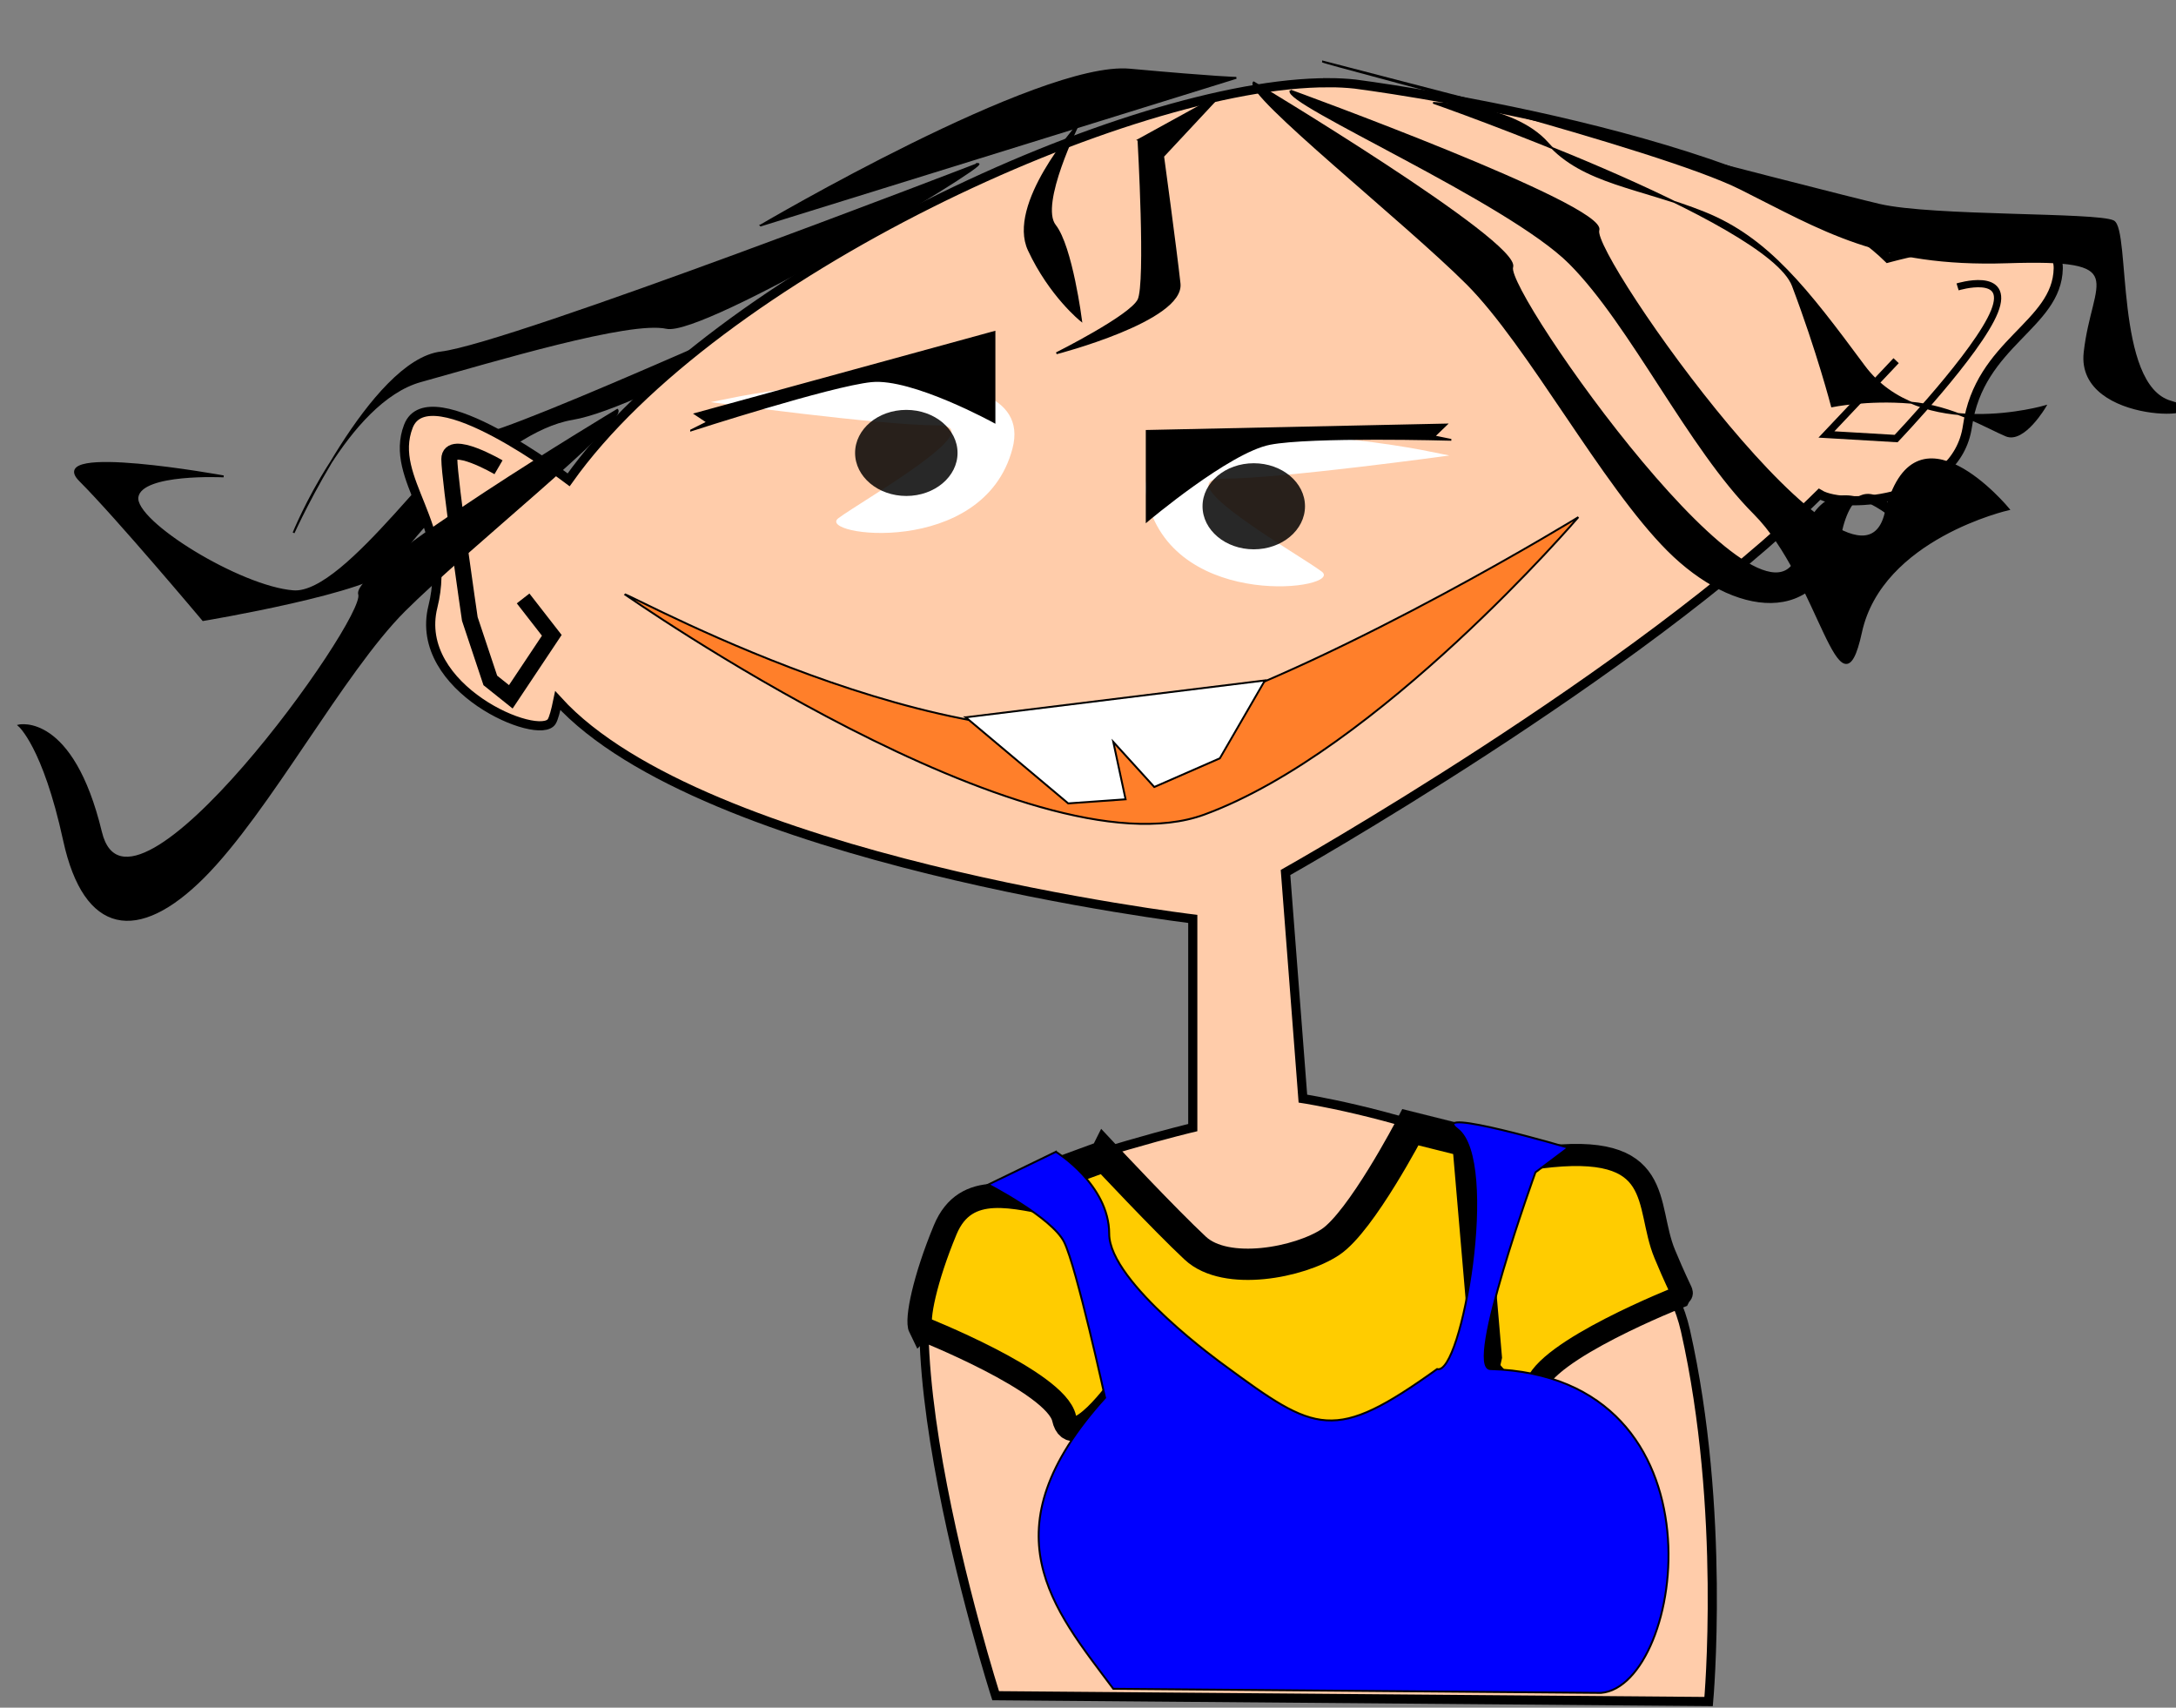
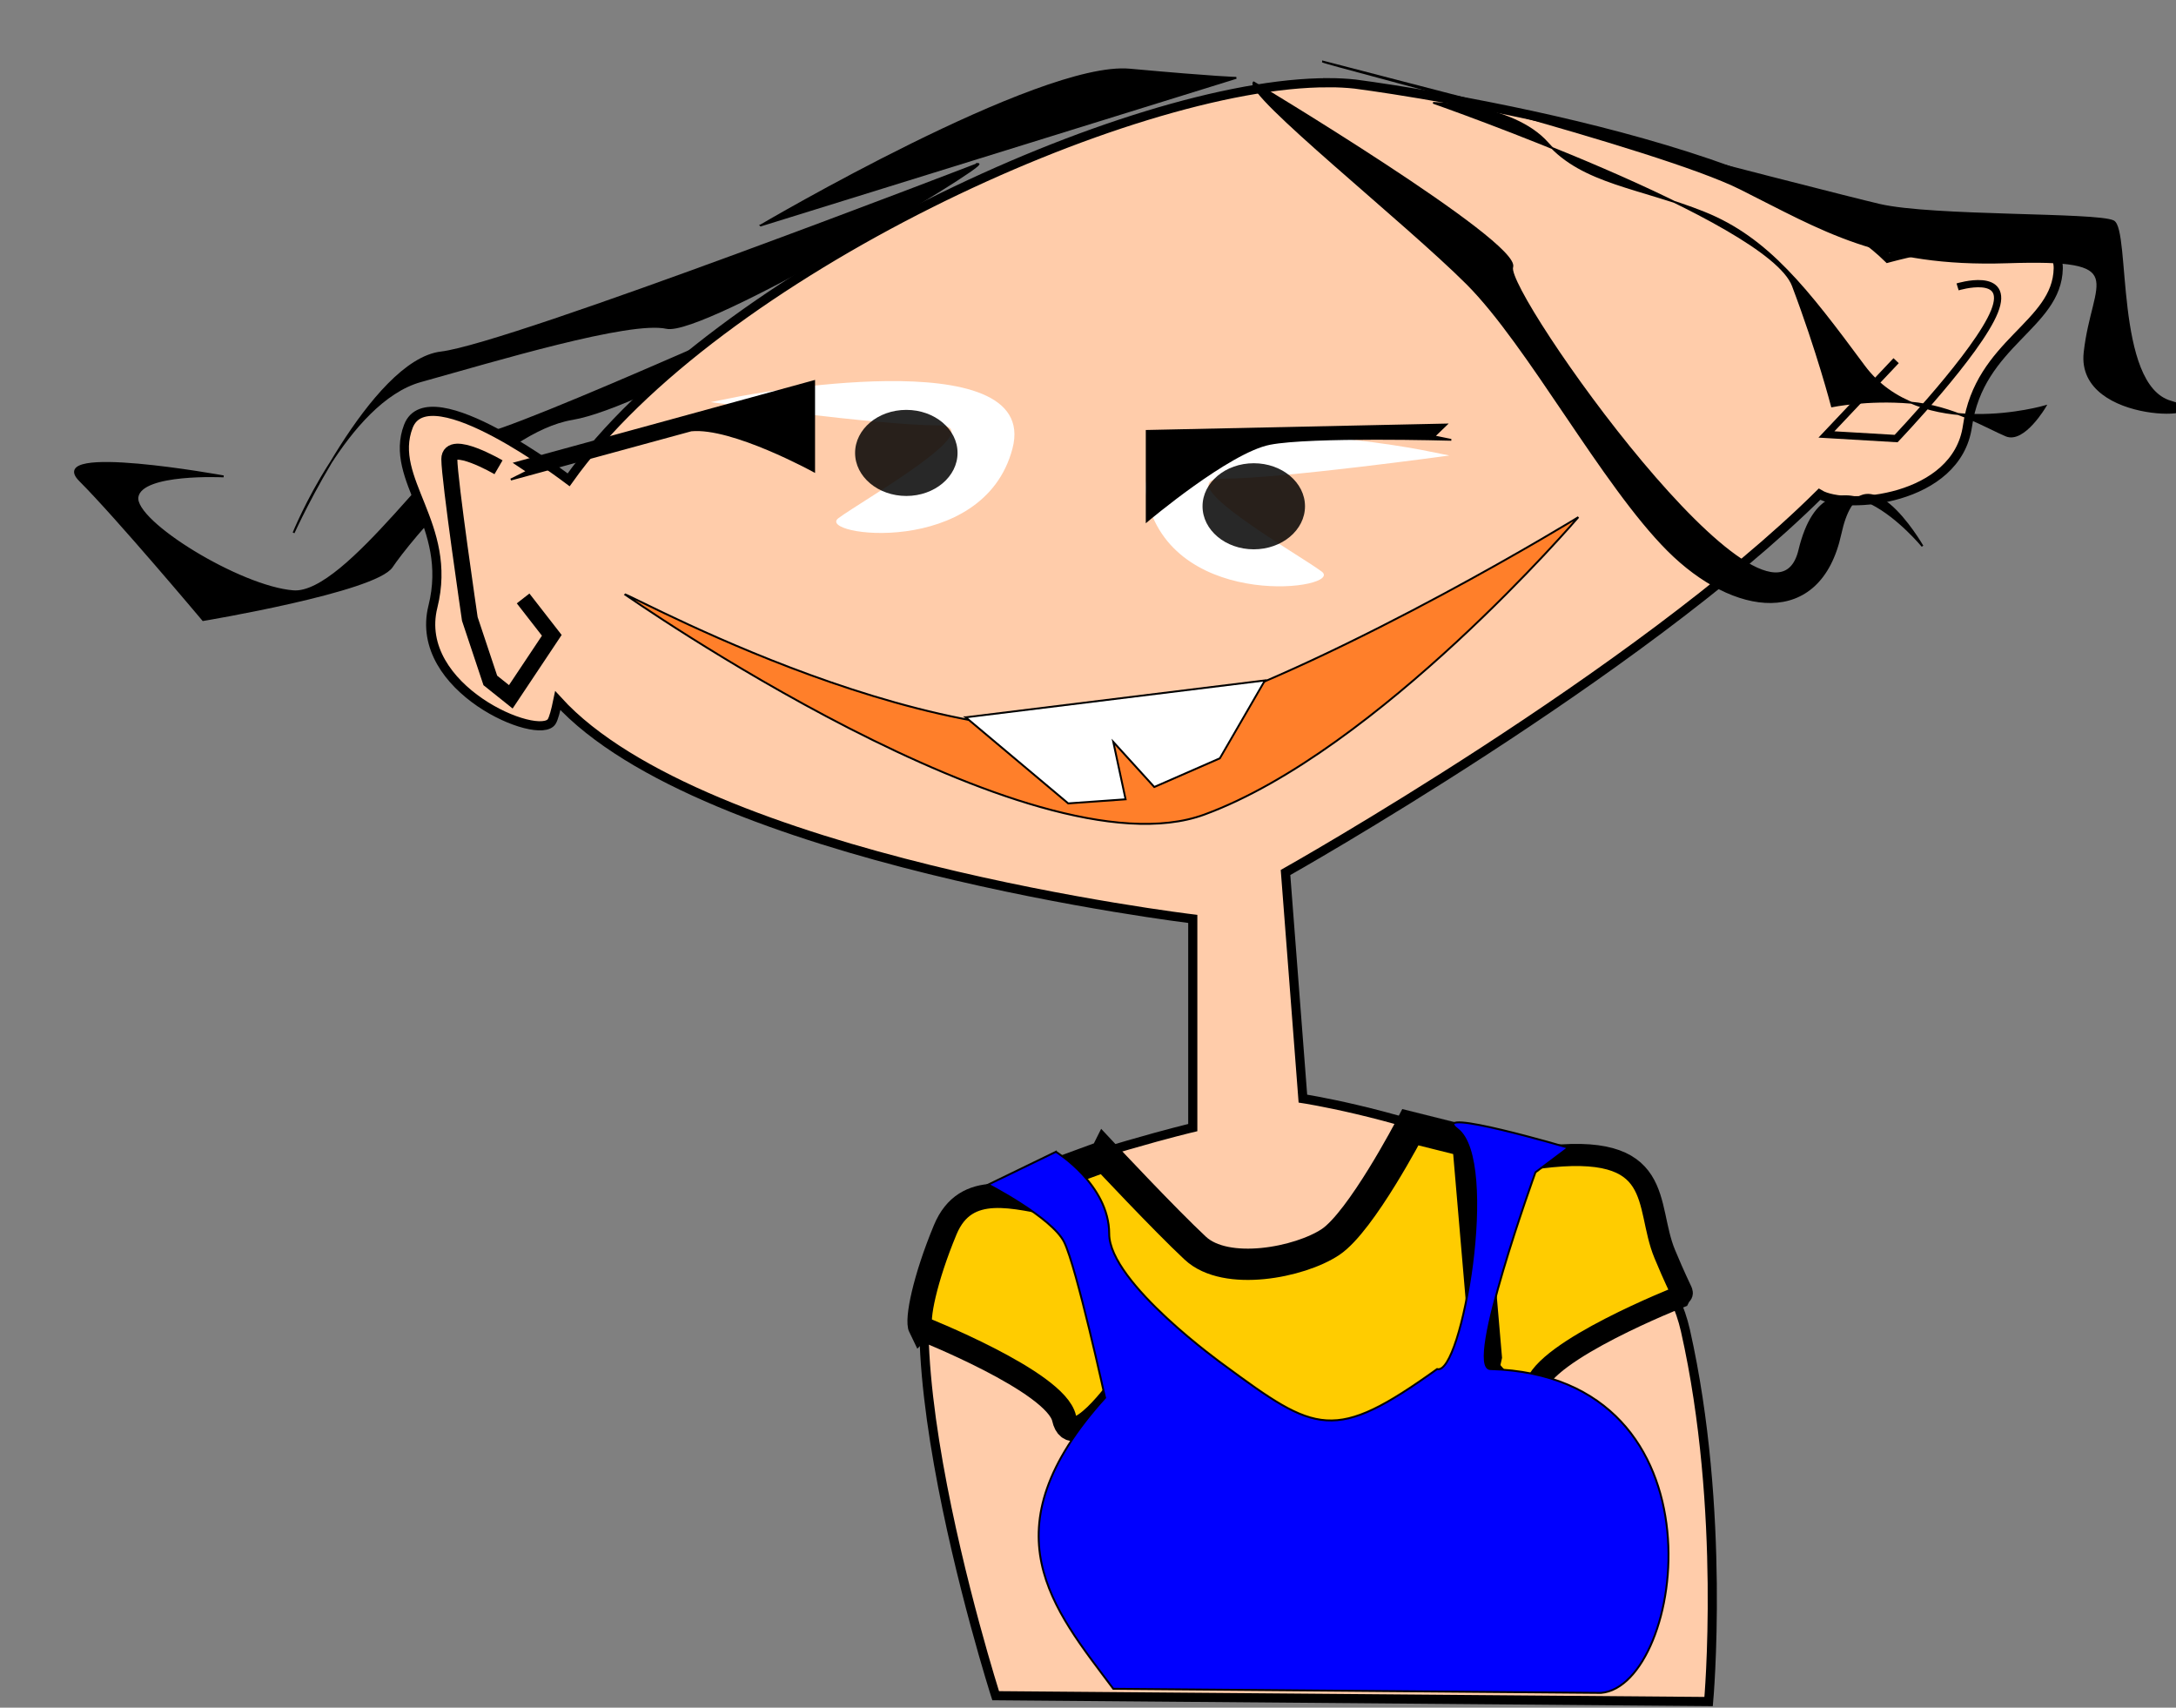
<svg xmlns="http://www.w3.org/2000/svg" xmlns:ns1="http://sodipodi.sourceforge.net/DTD/sodipodi-0.dtd" xmlns:ns2="http://www.inkscape.org/namespaces/inkscape" id="svg4703" ns1:docname="woman.svg" viewBox="0 0 1141.1 895.36" version="1.1" ns2:version="0.47 r22583">
  <rect x="0" y="0" width="1141.1" height="895.36" fill="#808080" stroke="none" />
  <ns1:namedview id="base" bordercolor="#666666" ns2:pageshadow="2" ns2:window-y="130" pagecolor="#ffffff" ns2:window-height="894" ns2:window-maximized="0" ns2:zoom="0.35" ns2:window-x="440" showgrid="false" borderopacity="1.0" ns2:current-layer="layer1" ns2:cx="350" ns2:cy="520" ns2:window-width="1007" ns2:pageopacity="0.0" ns2:document-units="px" />
  <g id="layer1" ns2:label="Capa 1" ns2:groupmode="layer" transform="translate(0 -157)">
    <g id="g4638" transform="matrix(3.454 0 0 3.454 -476.54 -1352.8)">
      <path id="path4100" style="stroke:#000000;stroke-width:.29px;fill:#000000" d="m268.47 478.91s-53.572 24.294-57.932 24.294c-4.361 0-19.934 24.294-28.032 23.671-8.098-0.623-24.294-10.59-23.671-14.327 0.623-3.738 13.082-3.115 13.082-3.115s-27.409-4.983-21.802 0.623c5.606 5.606 18.688 21.18 18.688 21.18s26.163-4.361 28.655-8.098c2.492-3.738 16.196-20.557 27.409-22.425 11.213-1.869 44.851-21.802 43.605-21.802z" />
      <path id="path4073" d="m386.84 234.53c-97.79-0.23-302.56 94.33-374.5 195.72l-0.215-0.16s-68.68-52.514-78.781-26.25c-10.102 26.264 22.195 48.5 12.094 88.906-10.102 40.406 52.533 66.664 58.594 56.562 0.912-1.52 1.922-5.191 2.969-10.25 71.54 78.603 313 107.59 313 107.59v102.85s-48.563 11.424-108.56 34.281c-60 22.86 11.4 245.72 11.4 245.72l351.44 2.875s8.562-94.304-11.438-182.88c-20-88.571-188.56-114.28-188.56-114.28l-8.562-111.44s173.52-97.607 263.22-186.44c12.863 7.78 67.679 3.295 72.938-33.562 5.882-41.232 44.201-49.616 44.75-77.75 0.549-28.134-82.875-5.375-82.875-5.375l-1.031 0.281c-61.28-60.1-262.73-85.74-262.73-85.74-4.13-0.446-8.52-0.676-13.156-0.688z" style="stroke:#000000;stroke-width:4.508;fill:#ffccaa" transform="matrix(.308 0 0 .308 220.5 377.44)" />
      <path id="path4075" d="m40 486.65s200 140 285.71 108.57c85.714-31.429 184.35-146.58 184.35-146.58s-112.97 69.299-198.64 98.004c-98.93 33.16-263.96-57.66-271.42-59.99z" ns1:nodetypes="cscsc" style="stroke:#000000;stroke-width:.939px;fill:#ff7f2a" transform="matrix(.308 0 0 .308 220.5 377.44)" />
      <path id="path4089" d="m208.09 547.29 50.508 42.426 28.284-2.02-6.061-28.284 20.203 22.223 32.325-14.142 22.223-38.386-147.48 18.183z" style="stroke:#000000;stroke-width:.939px;fill:#ffffff" transform="matrix(.308 0 0 .308 220.5 377.44)" />
      <path id="path4077" style="fill:#ffffff" d="m250.28 497.28s45.81-8.809 41.405 7.929c-4.405 16.738-29.952 13.214-26.429 10.571 3.524-2.643 23.786-14.095 14.976-14.095-8.809 0-34.357-3.524-34.357-3.524l4.405-0.881z" />
      <path id="path4079" ns1:rx="25.253813" ns1:ry="21.213203" style="fill-rule:evenodd;fill:#000000;fill-opacity:.84" ns1:type="arc" d="m204.05 416.98c0 11.716-11.307 21.213-25.254 21.213s-25.254-9.498-25.254-21.213 11.307-21.213 25.254-21.213 25.254 9.498 25.254 21.213z" transform="matrix(.308 0 0 .308 220.5 377.44)" ns1:cy="416.97623" ns1:cx="178.797" />
      <path id="path4081" style="fill:#ffffff" d="m353.61 505.38s-45.81-8.809-41.405 7.929c4.405 16.738 29.952 13.214 26.429 10.571-3.524-2.643-23.786-14.095-14.976-14.095 8.809 0 34.357-3.524 34.357-3.524l-4.405-0.881z" />
      <path id="path4083" ns1:rx="25.253813" ns1:ry="21.213203" style="fill-rule:evenodd;fill:#000000;fill-opacity:.84" ns1:type="arc" d="m204.05 416.98c0 11.716-11.307 21.213-25.254 21.213s-25.254-9.498-25.254-21.213 11.307-21.213 25.254-21.213 25.254 9.498 25.254 21.213z" transform="matrix(-.308 0 0 .308 383.39 385.54)" ns1:cy="416.97623" ns1:cx="178.797" />
-       <path id="path4085" d="m72.731 405.86s68.69-22.223 88.893-24.244c20.203-2.02 60.609 20.203 60.609 20.203v-44.447l-147.48 40.406 6.061 4.041-8.081 4.041z" style="stroke:#000000;stroke-width:.939px;fill:#000000" transform="matrix(.308 0 0 .308 220.5 377.44)" />
+       <path id="path4085" d="m72.731 405.86c20.203-2.02 60.609 20.203 60.609 20.203v-44.447l-147.48 40.406 6.061 4.041-8.081 4.041z" style="stroke:#000000;stroke-width:.939px;fill:#000000" transform="matrix(.308 0 0 .308 220.5 377.44)" />
      <path id="path4087" style="stroke:#000000;stroke-width:.29px;fill:#000000" d="m358.17 503.87s-21.18-0.597-27.409 0.619c-6.229 1.217-18.688 11.748-18.688 11.748v-13.704l45.474-0.971-1.869 1.798 2.492 0.51z" />
-       <path id="path4098" d="m36.365 395.76s-131.32 78.792-127.28 90.914c4.041 12.122-113.14 175.77-127.28 117.18-14.142-58.589-40.406-52.528-40.406-52.528s12.122 10.102 22.223 56.569c10.102 46.467 36.366 50.508 68.69 18.183 32.325-32.325 68.69-101.02 98.995-131.32 30.305-30.305 109.1-92.934 105.06-98.995z" style="stroke:#000000;stroke-width:.939px;fill:#000000" transform="matrix(.308 0 0 .308 220.5 377.44)" />
      <path id="path4102" ns1:nodetypes="csscsssc" style="stroke:#000000;stroke-width:.29px;fill:#000000" d="m328.31 449.63s40.49 24.294 39.244 28.032c-1.246 3.738 39.244 61.047 43.605 42.982 4.361-18.065 18.688-0.623 18.688-0.623s-9.344-16.196-12.459-1.869c-3.115 14.327-16.196 12.459-26.163 2.492-9.967-9.967-21.18-31.146-30.524-40.49-9.344-9.344-33.638-28.655-32.392-30.524z" />
-       <path id="path4104" ns1:nodetypes="csscsssc" style="stroke:#000000;stroke-width:.29px;fill:#000000" d="m333.92 450.88s47.966 17.442 46.72 21.18c-1.246 3.738 39.244 61.047 43.605 42.982 4.361-18.065 18.688-0.623 18.688-0.623s-19.311 4.361-22.425 18.688c-3.115 14.327-6.229-8.098-16.196-18.065-9.967-9.967-18.688-28.655-28.032-37.999-9.344-9.344-43.605-24.294-42.359-26.163z" />
      <path id="path4106" style="stroke:#000000;stroke-width:.29px;fill:#000000" d="m355.67 452.75s50.727 17.75 54.504 27.734c3.777 9.984 5.936 18.304 5.936 18.304s5.396-1.109 11.872-0.555c6.476 0.555 11.872 3.883 14.57 4.992 2.698 1.109 5.936-4.437 5.936-4.437s-18.888 5.547-27.522-6.101c-8.634-11.648-14.57-19.414-24.284-23.296-9.714-3.883-18.348-4.437-23.744-10.539-5.396-6.101-17.808-6.101-17.269-6.101z" />
-       <path id="path4108" style="stroke:#000000;stroke-width:.29px;fill:#000000" d="m301.74 455.86s-6.127 12.281-3.604 15.484c2.523 3.204 3.965 14.416 3.965 14.416s-4.686-3.738-7.929-10.679c-3.244-6.941 7.208-18.688 7.569-19.222z" />
-       <path id="path4110" style="stroke:#000000;stroke-width:.29px;fill:#000000" d="m310.82 458.35s1.246 21.802 0 24.294c-1.246 2.492-12.459 8.098-12.459 8.098s19.311-4.983 18.688-10.59c-0.623-5.606-2.492-19.311-2.492-19.311l8.721-9.344-12.459 6.852z" />
      <path id="path4112" d="m214.15 274.54s-230.31 88.893-264.66 92.934c-34.345 4.041-72.731 88.893-72.731 88.893s26.264-64.65 62.629-74.751c36.365-10.102 103.04-30.305 121.22-26.264 18.183 4.041 159.6-80.812 153.54-80.812z" style="stroke:#000000;stroke-width:.939px;fill:#000000" transform="matrix(.308 0 0 .308 220.5 377.44)" />
      <path id="path4114" d="m107.08 304.85s137.38-80.812 181.83-76.772c44.447 4.041 52.528 4.041 52.528 4.041l-234.36 72.73z" style="stroke:#000000;stroke-width:.939px;fill:#000000" transform="matrix(.308 0 0 .308 220.5 377.44)" />
      <path id="path4116" d="m383.86 224.04s248.5 64.65 274.76 70.711c26.264 6.061 107.08 4.041 115.16 8.081 8.081 4.041 0 80.812 28.284 88.893 28.284 8.081-46.467 12.122-42.426-24.244 4.041-36.365 24.244-46.467-38.386-44.447-62.629 2.02-90.914-16.162-131.32-36.366-40.4-20.21-202.02-60.61-206.06-62.63z" style="stroke:#000000;stroke-width:.939px;fill:#000000" transform="matrix(.308 0 0 .308 220.5 377.44)" />
      <path id="path4118" d="m697.01 335.15s26.264-8.081 18.183 12.122c-8.081 20.203-48.487 62.629-48.487 62.629l-34.345-2.02 34.345-36.365" style="stroke:#000000;stroke-width:3.568;fill:none" transform="matrix(.308 0 0 .308 220.5 377.44)" />
      <path id="path4630" d="m-22.223 424.05s-24.244-14.142-24.244-4.041c0 10.102 10.102 78.792 10.102 78.792l10.102 30.305 10.102 8.081 20.203-30.305-14.142-18.183" style="stroke:#000000;stroke-width:7.888;fill:none" transform="matrix(.308 0 0 .308 220.5 377.44)" />
      <path id="path4632" d="m185.87 848.31s66.67 26.264 70.711 44.447c4.041 18.183 28.284-16.162 28.284-16.162s-8.081-84.853-30.305-88.893c-22.223-4.041-46.467-12.122-56.569 12.122s-14.142 44.447-12.122 48.487z" style="stroke:#000000;stroke-width:12.041;fill:#ffcc00" transform="matrix(.308 0 0 .308 220.5 377.44)" />
      <path id="path4634" ns1:nodetypes="cscssc" style="stroke:#000000;stroke-width:3.359;fill:#ffcc00" d="m392.9 634.02s-20.557 8.098-21.802 13.704c-1.246 5.606-8.721-4.983-8.721-4.983s2.437-29.009 9.344-29.901c19.311-2.492 15.885 7.164 18.999 14.639 3.115 7.475 2.803 5.295 2.18 6.541z" />
      <path id="path4636" d="m276.78 763.46s29.294 31.315 44.447 45.457c15.152 14.142 51.518 7.071 66.67-3.03s39.396-56.569 39.396-56.569l28.284 7.071 9.091 106.07-16.162 72.731-113.14-25.254-50.508-68.69-23.234-51.518-15.152-15.152 30.305-11.112z" style="stroke:#000000;stroke-width:15.422;fill:#ffcc00" transform="matrix(.308 0 0 .308 220.5 377.44)" />
      <path id="path4096" d="m252.54 761.44s26.264 16.162 26.264 40.406 56.569 64.65 56.569 64.65c45.55 33.551 54.128 38.539 105.06 2.02 12.183 3.655 30.57-102.55 10.102-118.19-14.802-11.307 54.548 9.091 54.548 9.091l-16.162 12.122s-34.996 96.623-22.223 96.975c118.73 3.271 95.658 156.24 54.548 159.6l-240.42-2.02c-29.575-39.511-63.423-77.766-4.041-143.44 0 0-14.142-64.65-20.203-76.772-6.06-12.13-37.38-28.29-37.38-28.29l33.335-16.162z" ns1:nodetypes="csccsccscccscc" style="stroke:#000000;stroke-width:.939px;fill:#0000ff" transform="matrix(.308 0 0 .308 220.5 377.44)" />
    </g>
  </g>
</svg>